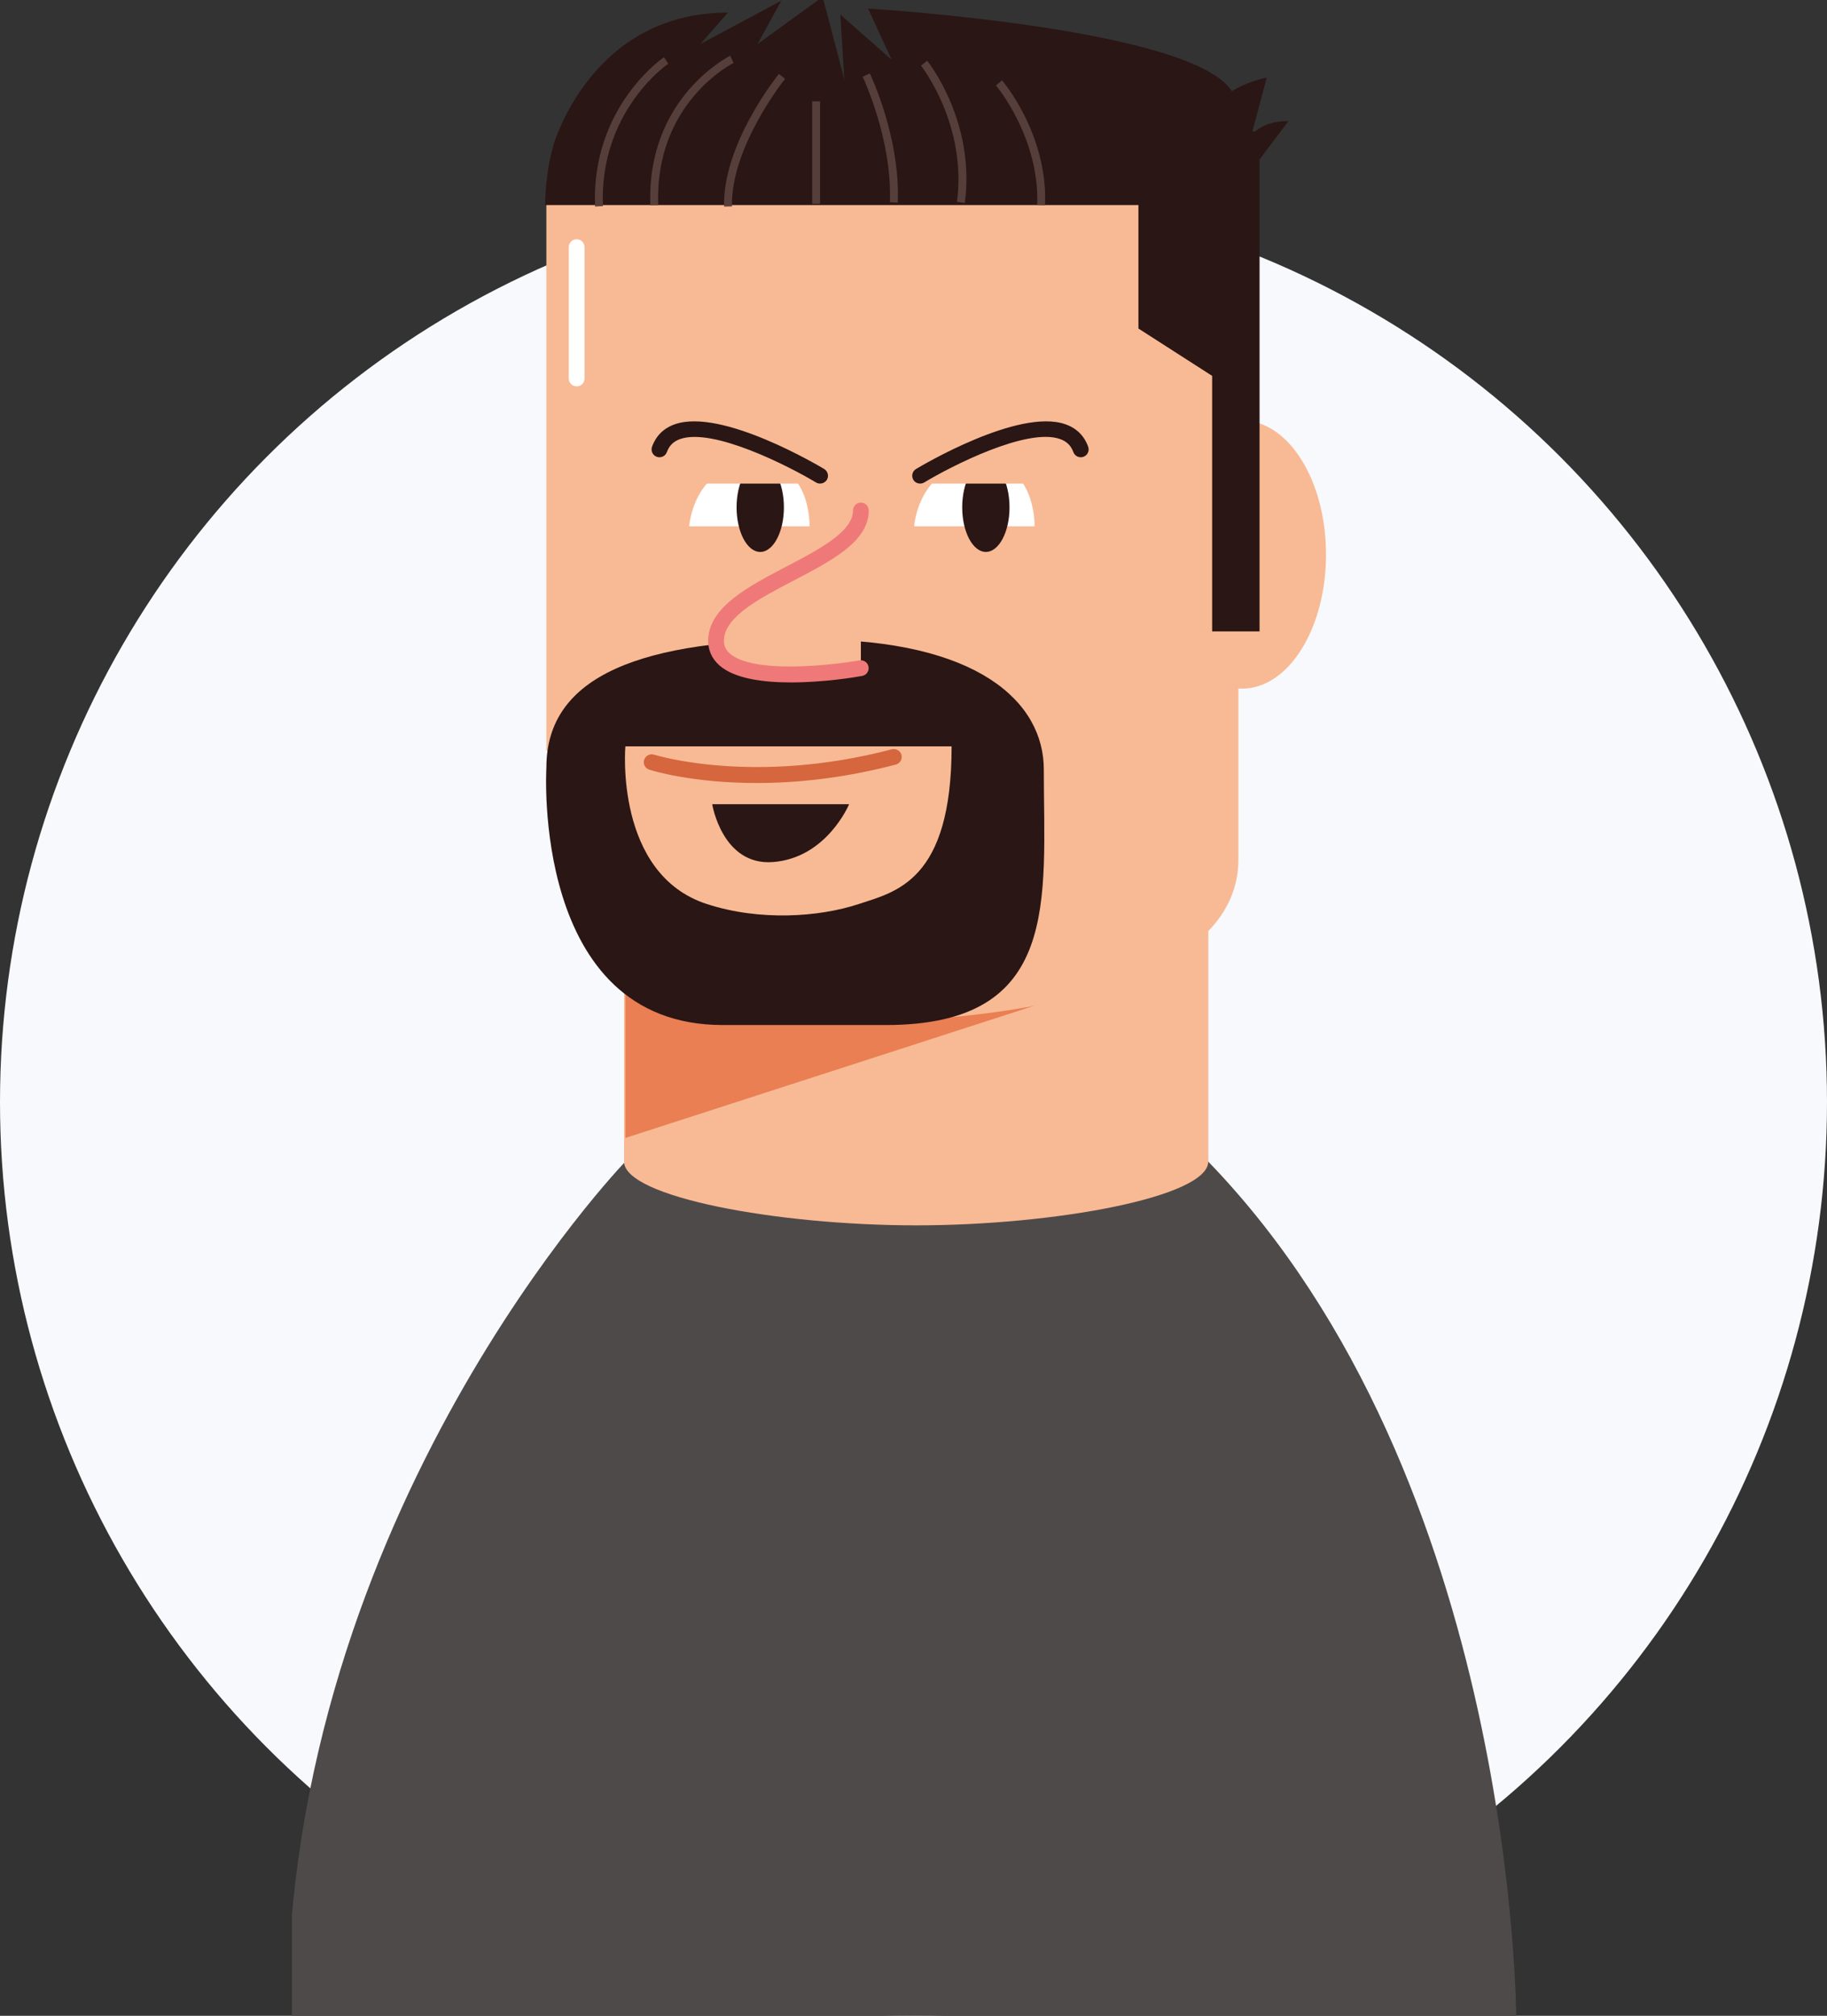
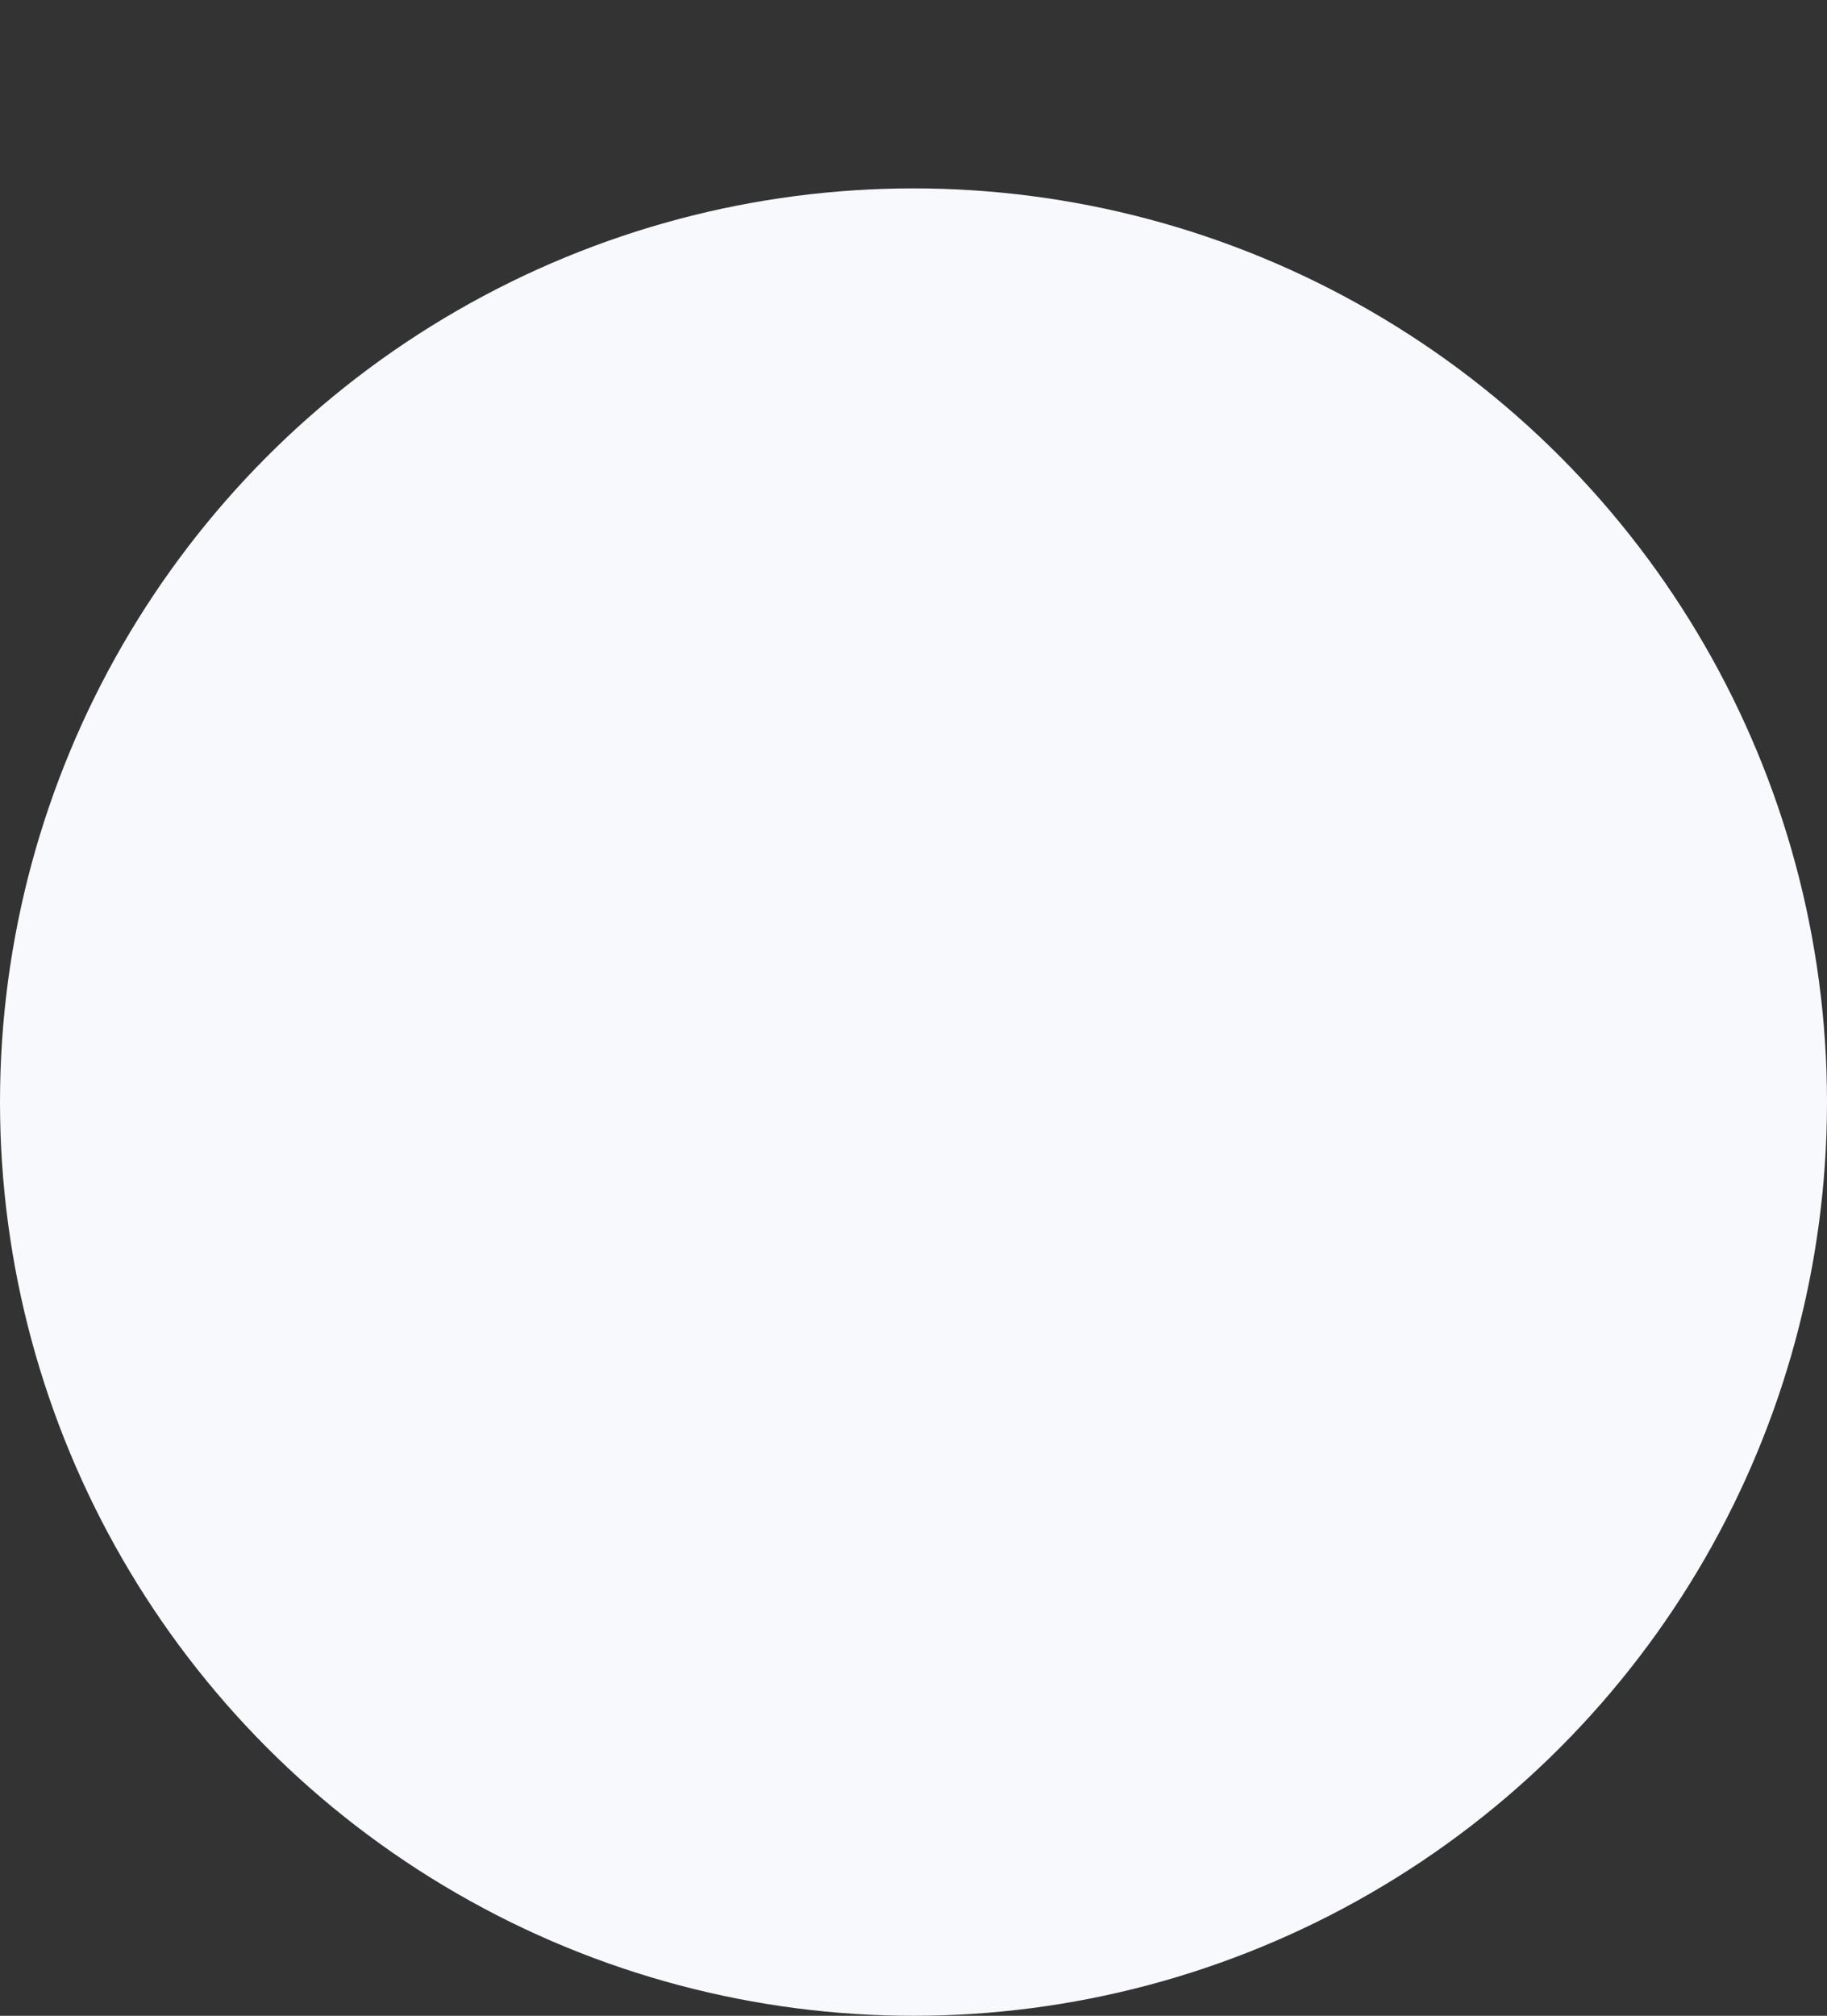
<svg xmlns="http://www.w3.org/2000/svg" width="194" height="214" viewBox="0 0 194 214" fill="none">
  <rect x="0" y="0" width="194" height="214" fill="#333333" stroke="none" />
  <circle cx="97" cy="117" r="97" fill="#F7F9FC" />
  <g clip-path="url(#clip0_95_35824)">
    <path d="M66.401 123.318C66.401 123.318 30.496 160.512 30.496 214.268H160.998C160.998 214.268 160.998 157.124 128.298 123.318" fill="#4F4A4A" />
    <path d="M128.296 123.318C128.296 127.052 112.096 130.084 97.281 130.084C82.465 130.084 66.266 127.052 66.266 123.318C66.266 119.584 82.465 116.553 97.281 116.553C112.096 116.553 128.296 119.584 128.296 123.318Z" fill="#F8BA94" />
    <path d="M128.307 81.465H66.266V123.306H128.307V81.465Z" fill="#F8BA94" />
-     <path d="M120.763 103.232L66.402 120.809V103.232" fill="#E97F53" />
    <path d="M140.803 58.872C140.803 66.73 136.817 73.105 131.894 73.105C126.97 73.105 122.984 66.73 122.984 58.872C122.984 51.014 126.97 44.639 131.894 44.639C136.817 44.639 140.803 51.014 140.803 58.872Z" fill="#F8BA94" />
    <path d="M112.376 78.702C110.053 78.702 103.902 78.434 101.189 75.715C100.217 74.745 99.76 73.575 99.827 72.226C100.117 65.761 111.951 56.901 112.454 56.533C112.822 56.254 113.347 56.332 113.626 56.7C113.905 57.068 113.827 57.592 113.459 57.87C110.21 60.289 101.714 67.6 101.501 72.304C101.457 73.174 101.747 73.909 102.372 74.533C104.683 76.852 110.969 77.108 113.202 77.008C113.66 76.985 114.05 77.342 114.073 77.81C114.095 78.267 113.738 78.657 113.269 78.68C113.202 78.68 112.878 78.702 112.376 78.702Z" fill="#2A1614" />
    <path d="M92.179 11.793C59.702 11.793 58.016 21.49 58.016 21.49V79.604C58.016 79.604 80.791 108.394 87.914 108.394C88.953 108.394 95.528 108.36 97.415 108.249C108.535 107.625 131.501 104.504 131.501 91.229C131.501 72.471 131.501 51.505 131.501 28.88C131.512 3.222 106.38 11.793 92.179 11.793Z" fill="#F8BA94" />
    <path d="M58.018 81.477C58.018 81.477 56.343 108.818 76.741 108.818C84.21 108.818 90.149 108.818 94.068 108.818C112.724 108.818 110.837 95.498 110.837 81.689C110.837 74.578 103.926 67.879 86.108 67.879C68.289 67.879 58.018 71.635 58.018 81.477Z" fill="#2A1614" />
    <path d="M101.046 79.236H66.403C66.403 79.236 65.231 92.79 75.067 95.977C80.66 97.794 86.946 97.371 91.177 95.977C95.118 94.673 101.046 93.536 101.046 79.236Z" fill="#F8BA94" />
    <path d="M73.18 55.875C73.18 55.875 73.604 49.455 79.89 49.11C86.175 48.764 85.963 55.875 85.963 55.875" fill="white" />
    <path d="M97.07 55.875C97.07 55.875 97.495 49.455 103.78 49.11C110.066 48.764 109.854 55.875 109.854 55.875" fill="white" />
    <path d="M83.239 53.858C83.239 56.477 82.111 58.594 80.727 58.594C79.331 58.594 78.215 56.466 78.215 53.858C78.215 51.238 79.343 49.109 80.727 49.109C82.111 49.109 83.239 51.238 83.239 53.858Z" fill="#2A1614" />
    <path d="M107.196 53.858C107.196 56.477 106.068 58.594 104.684 58.594C103.299 58.594 102.172 56.466 102.172 53.858C102.172 51.238 103.299 49.109 104.684 49.109C106.068 49.109 107.196 51.238 107.196 53.858Z" fill="#2A1614" />
    <path d="M65.285 51.338H115.581L111.663 34.887L66.96 35.723L65.285 51.338Z" fill="#F8BA94" />
    <path d="M97.696 51.337C97.417 51.337 97.138 51.192 96.982 50.936C96.747 50.546 96.87 50.022 97.272 49.788C97.719 49.52 108.146 43.29 113.126 45.04C114.309 45.452 115.124 46.255 115.548 47.425C115.705 47.86 115.481 48.339 115.046 48.495C114.61 48.651 114.13 48.428 113.974 47.994C113.717 47.303 113.282 46.868 112.567 46.611C109.05 45.363 100.967 49.509 98.143 51.215C97.998 51.304 97.841 51.337 97.696 51.337Z" fill="#2A1614" />
    <path d="M87.078 51.337C86.933 51.337 86.777 51.304 86.643 51.215C83.818 49.52 75.735 45.374 72.218 46.611C71.515 46.857 71.068 47.303 70.811 47.994C70.655 48.428 70.175 48.651 69.74 48.495C69.304 48.339 69.081 47.86 69.237 47.425C69.662 46.255 70.477 45.452 71.66 45.04C76.639 43.29 87.067 49.52 87.514 49.788C87.904 50.022 88.038 50.546 87.804 50.936C87.636 51.192 87.357 51.337 87.078 51.337Z" fill="#2A1614" />
    <path d="M133.746 13.956V67.032H128.711V39.903L120.884 34.876V21.769H57.883C57.883 21.769 57.883 11.381 62.628 11.381C68.411 11.381 73.234 13.889 133.746 13.956Z" fill="#2A1614" />
    <path d="M75.625 85.377C75.625 85.377 76.686 91.908 82.056 91.518C87.794 91.095 90.161 85.377 90.161 85.377H75.625Z" fill="#2A1614" />
    <path d="M58.719 15.571C58.719 15.571 62.626 1.338 77.297 1.338L74.36 4.682L82.957 0.078L80.434 4.682L87.356 -0.334L89.656 8.449L89.231 1.55L94.691 6.354L92.179 0.914C92.179 0.914 129.491 3.132 131.166 10.544C133.622 21.456 127.18 15.772 127.18 15.772" fill="#2A1614" />
-     <path d="M133.667 17.031L136.815 12.851C133.667 12.851 132.83 14.523 132.83 14.523L134.504 8.248C134.203 8.293 128.219 9.508 128.219 13.687" fill="#2A1614" />
    <path d="M80.336 83.125C73.47 83.125 69.216 81.799 68.937 81.71C68.502 81.565 68.256 81.097 68.401 80.662C68.546 80.227 69.015 79.982 69.451 80.116C69.551 80.149 80.035 83.404 94.694 79.547C95.14 79.436 95.598 79.692 95.721 80.138C95.844 80.584 95.576 81.041 95.129 81.164C89.457 82.657 84.433 83.125 80.336 83.125Z" fill="#D5663E" />
    <path d="M61.232 41.018C60.763 41.018 60.395 40.639 60.395 40.182V26.238C60.395 25.77 60.774 25.402 61.232 25.402C61.701 25.402 62.069 25.781 62.069 26.238V40.182C62.069 40.65 61.701 41.018 61.232 41.018Z" fill="white" />
    <path d="M69.058 21.79C68.634 10.354 77.442 5.963 77.532 5.918L77.9 6.676C77.811 6.72 69.493 10.889 69.895 21.767L69.058 21.79Z" fill="#563E3B" />
    <path d="M63.185 21.924C62.761 11.346 70.42 6.13 70.498 6.074L70.967 6.765C70.888 6.81 63.62 11.792 64.022 21.879L63.185 21.924Z" fill="#563E3B" />
    <path d="M76.885 21.925C76.74 15.293 82.468 8.149 82.713 7.848L83.361 8.372C83.305 8.438 77.589 15.583 77.723 21.914L76.885 21.925Z" fill="#563E3B" />
-     <path d="M87.079 10.756H86.242V21.634H87.079V10.756Z" fill="#563E3B" />
    <path d="M95.331 21.512L94.493 21.478C94.761 14.835 91.635 8.215 91.602 8.148L92.361 7.791C92.484 8.059 95.61 14.646 95.331 21.512Z" fill="#563E3B" />
-     <path d="M102.452 21.546L101.615 21.434C102.698 13.209 97.841 7.023 97.797 6.967L98.456 6.443C98.656 6.711 103.58 12.964 102.452 21.546Z" fill="#563E3B" />
    <path d="M110.972 21.791L110.134 21.757C110.402 14.624 105.814 9.129 105.758 9.073L106.394 8.527C106.606 8.761 111.262 14.323 110.972 21.791Z" fill="#563E3B" />
    <path d="M91.412 54.203C91.412 59.787 76.318 62.016 76.039 67.868C75.76 73.731 91.412 70.933 91.412 70.933" fill="#F8BA94" />
    <path d="M83.976 72.448C81.028 72.448 77.991 72.047 76.395 70.643C75.558 69.907 75.144 68.937 75.2 67.823C75.368 64.401 79.499 62.239 83.507 60.143C86.979 58.327 90.574 56.454 90.574 54.191C90.574 53.723 90.954 53.355 91.411 53.355C91.88 53.355 92.249 53.734 92.249 54.191C92.249 57.468 88.386 59.486 84.288 61.626C80.704 63.498 76.998 65.426 76.875 67.901C76.841 68.514 77.043 68.982 77.5 69.383C79.968 71.546 88.263 70.632 91.255 70.108C91.713 70.03 92.148 70.331 92.226 70.787C92.304 71.245 92.003 71.679 91.545 71.757C90.909 71.88 87.515 72.448 83.976 72.448Z" fill="#EF7978" />
  </g>
  <defs>
    <clipPath id="clip0_95_35824">
-       <rect width="130" height="214" fill="white" transform="translate(31)" />
-     </clipPath>
+       </clipPath>
  </defs>
</svg>